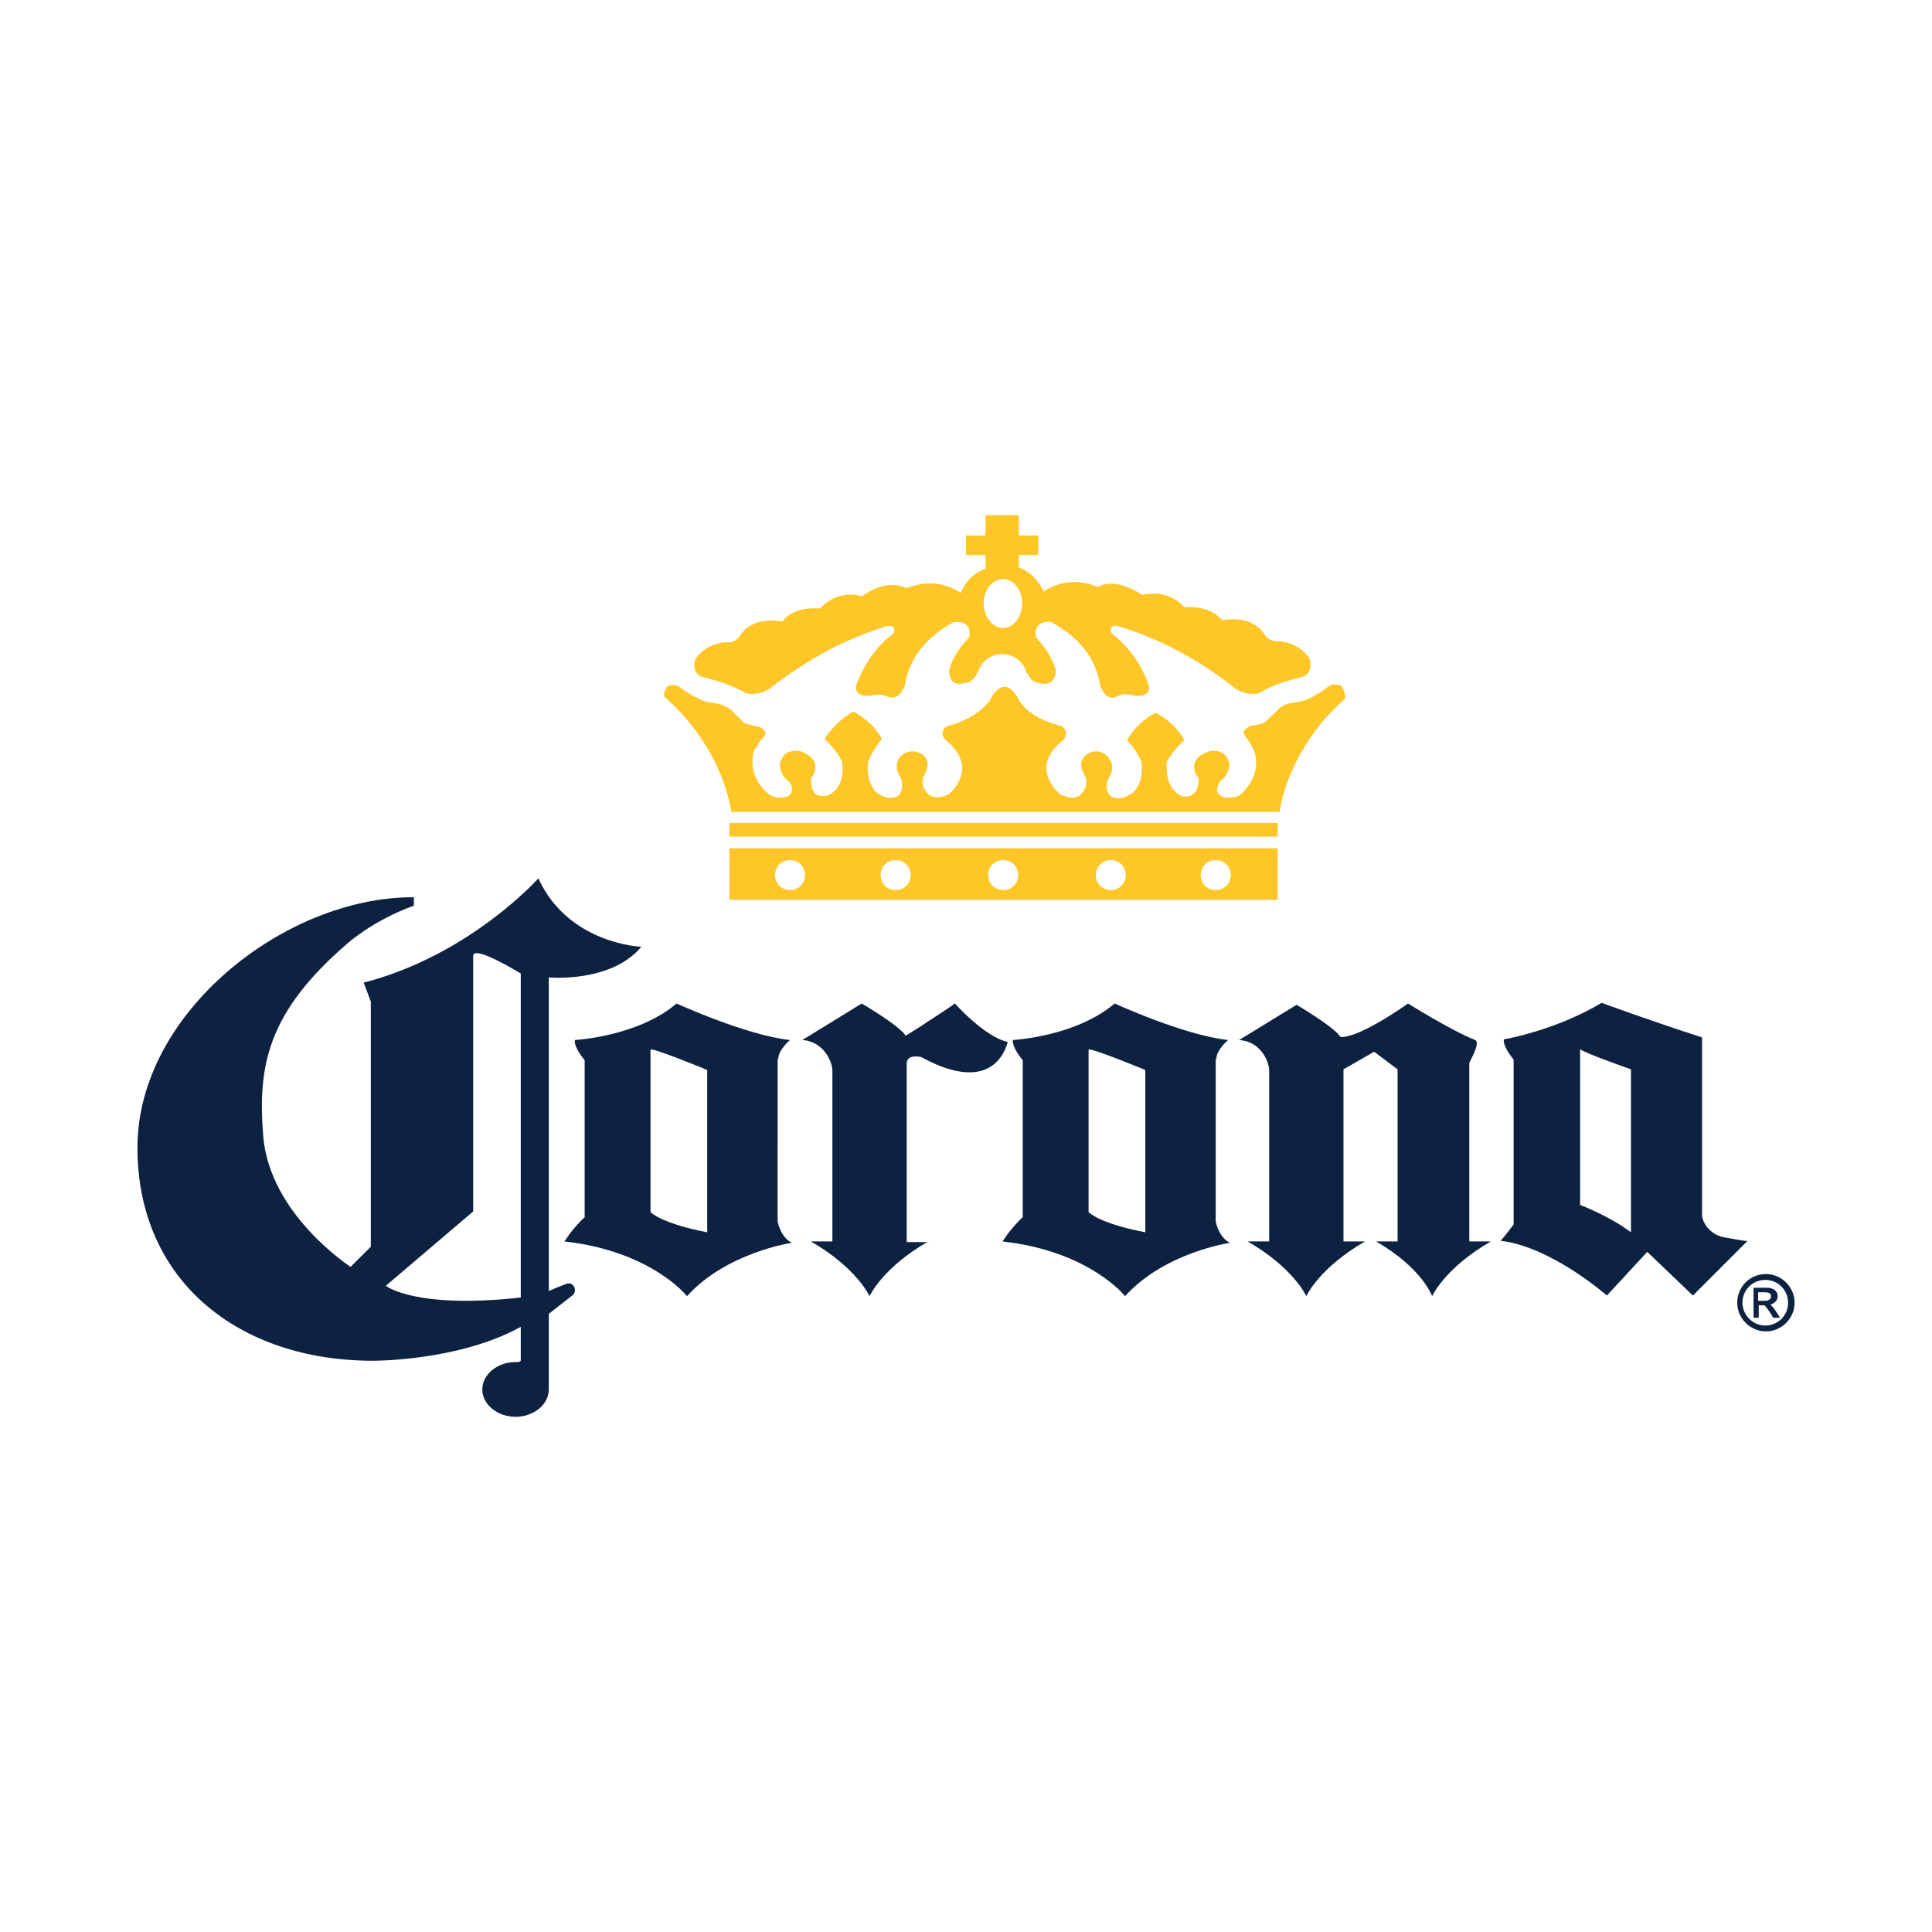
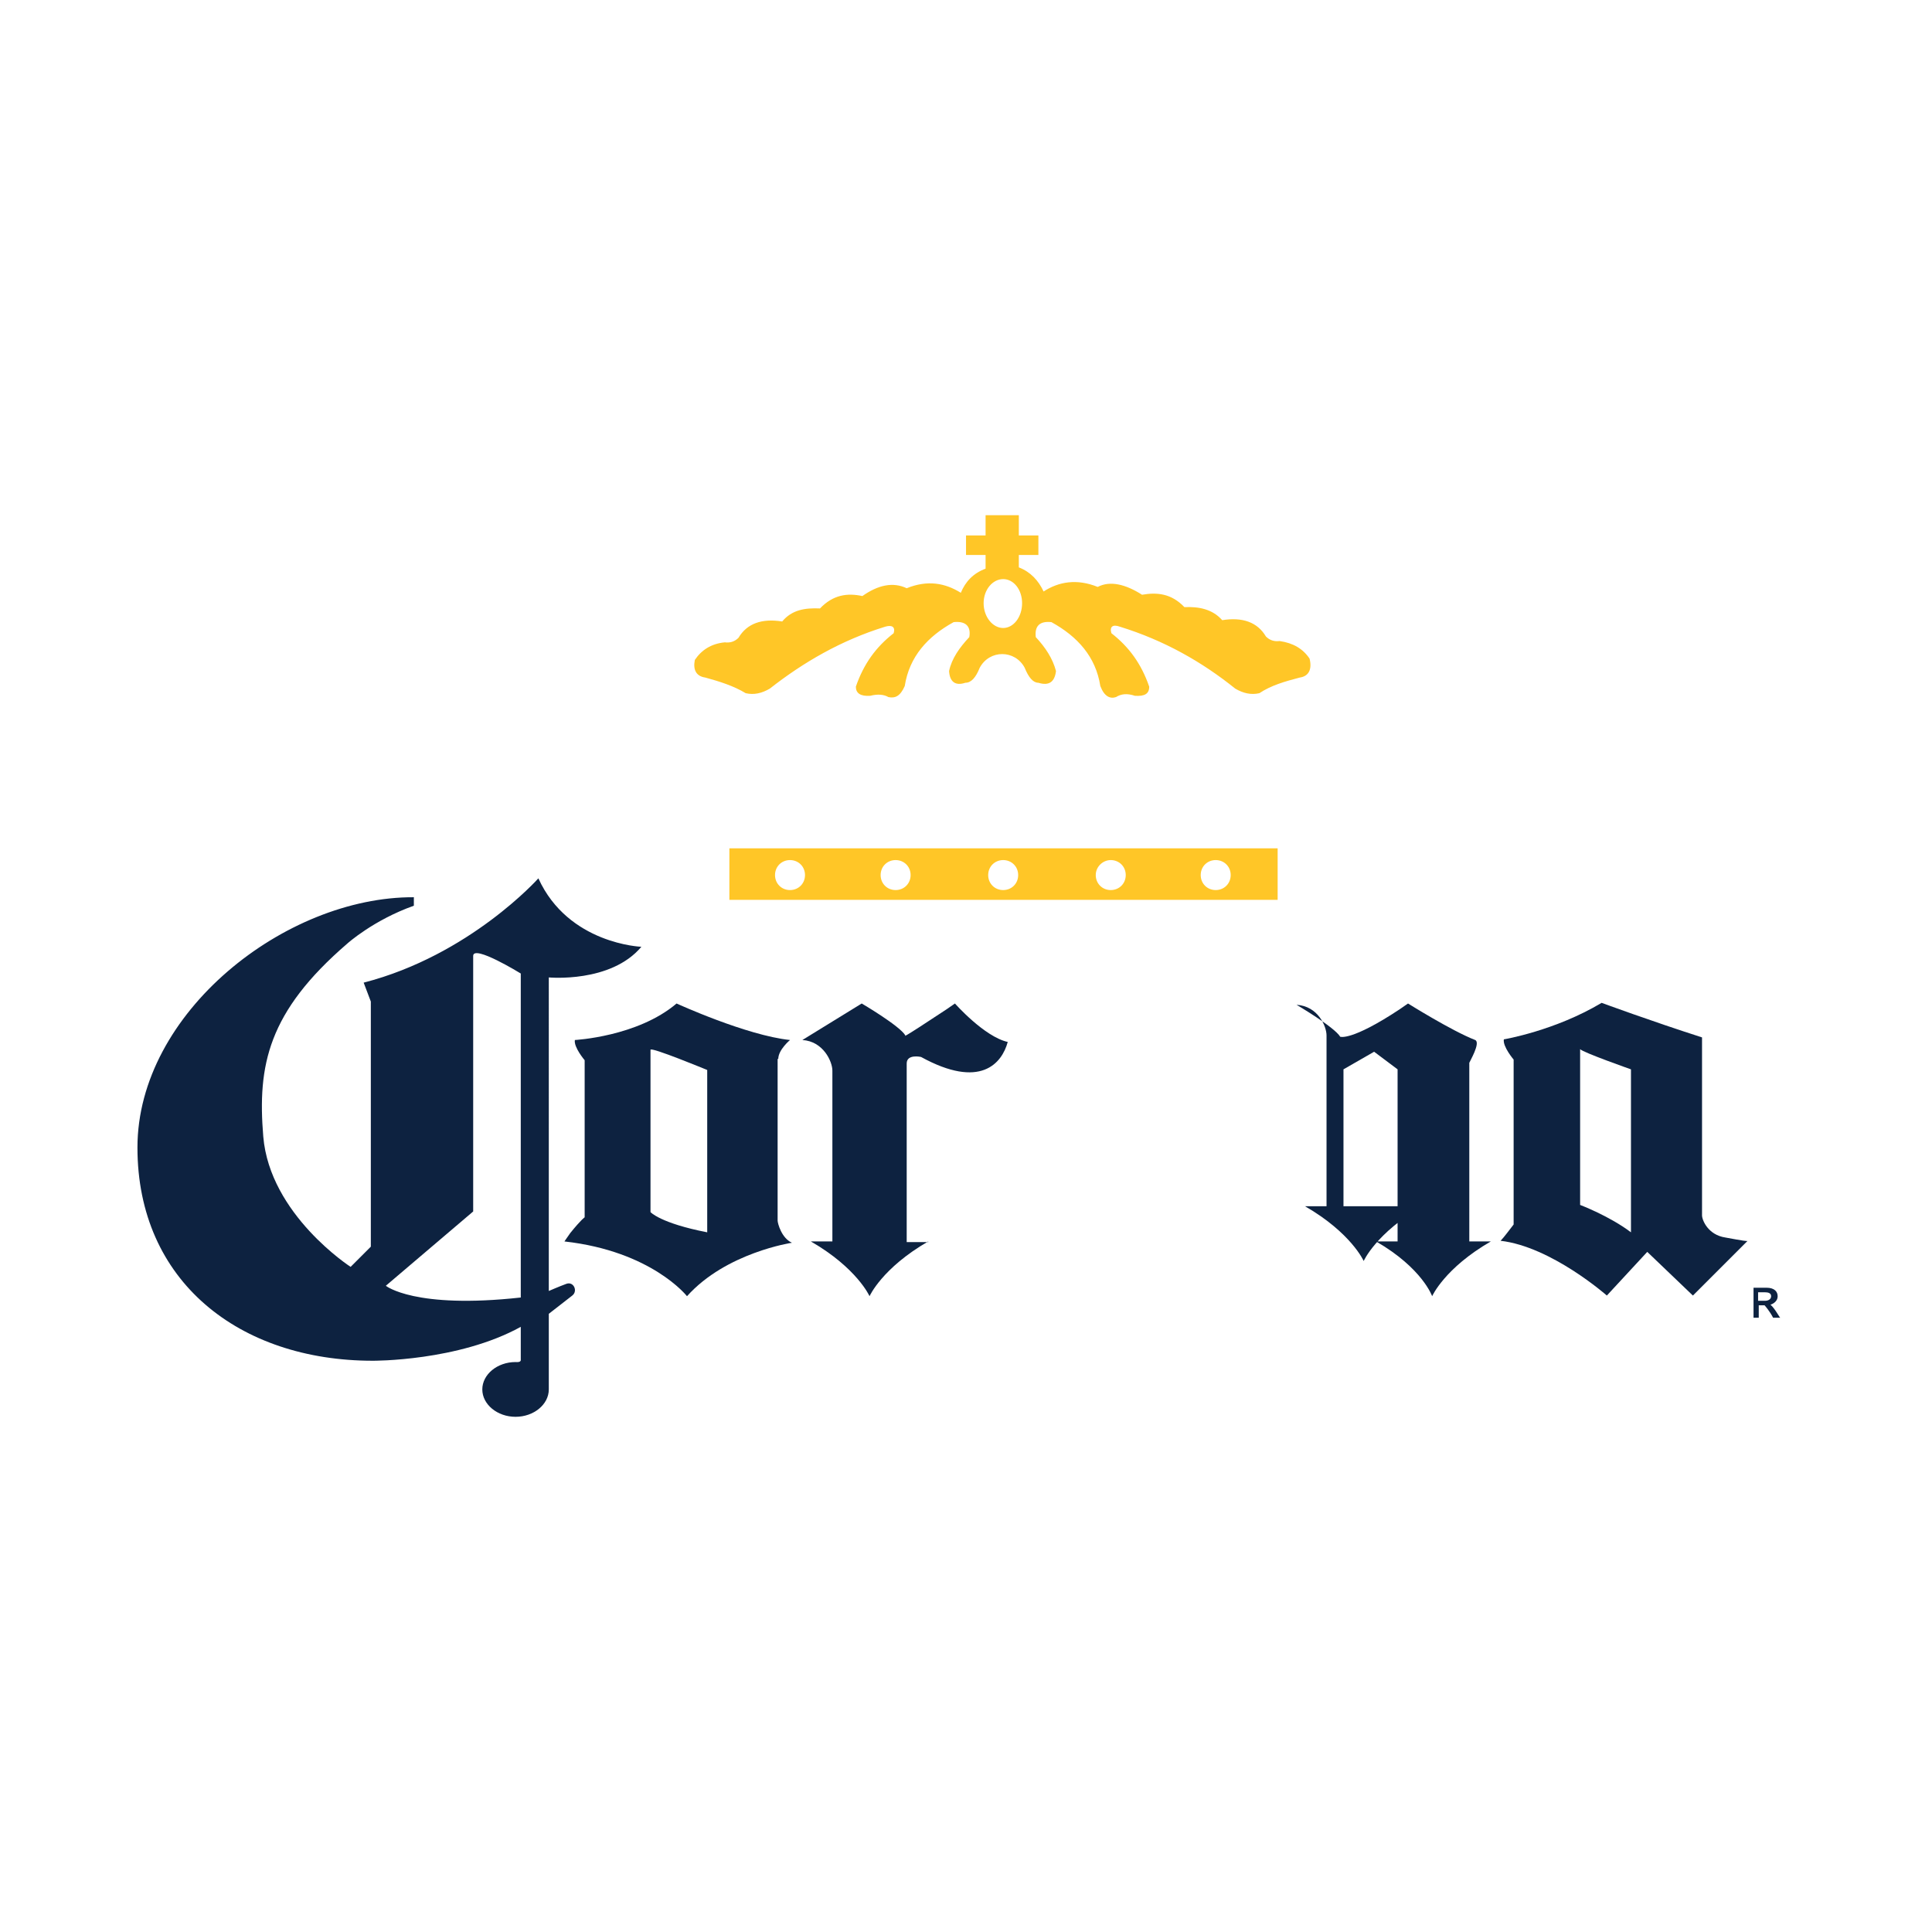
<svg xmlns="http://www.w3.org/2000/svg" xmlns:ns1="http://sodipodi.sourceforge.net/DTD/sodipodi-0.dtd" xmlns:ns2="http://www.inkscape.org/namespaces/inkscape" style="overflow:visible" version="1.1" x="0px" y="0px" viewBox="0 0 4096 4096" xml:space="preserve" id="svg32" ns1:docname="corona-logo.svg" width="4096" height="4096" ns2:export-filename="G:\Users\suitedoalex\sites\corona-logo-0.png" ns2:export-xdpi="96" ns2:export-ydpi="96" ns2:version="0.92.2 (5c3e80d, 2017-08-06)">
  <defs id="defs36" />
  <ns1:namedview pagecolor="#ffffff" bordercolor="#666666" borderopacity="1" objecttolerance="10" gridtolerance="10" guidetolerance="10" ns2:pageopacity="0" ns2:pageshadow="2" ns2:window-width="1600" ns2:window-height="837" id="namedview34" showgrid="false" ns2:zoom="0.058090727" ns2:cx="2096.7599" ns2:cy="2450.9458" ns2:window-x="-8" ns2:window-y="-8" ns2:window-maximized="1" ns2:current-layer="svg32" />
  <style type="text/css" id="style2"> .st0{fill:#FFC627;} .st1{fill:#0D2240;} </style>
  <g class="crown" style="opacity:1" id="g12" transform="matrix(13.821,0,0,13.821,291.402,1092.306)" ns2:export-filename="G:\Users\suitedoalex\sites\corona-logo-4.png" ns2:export-xdpi="10.930221" ns2:export-ydpi="10.930221">
-     <path class="st0" d="m 184.6,26.1 c -0.8,-0.2 -1.4,-0.2 -1.8,0.1 -2,1.5 -3.7,2.4 -5.1,2.5 -1.4,0.1 -2.4,0.6 -3.1,1.5 l -1.4,1.3 c -0.1,0.2 -0.7,0.6 -2.5,0.8 -0.3,0.2 -1.4,0.8 -0.9,1.4 0.6,0.8 1.2,1.7 1.6,2.7 0.5,2 0.1,4 -1.7,6 -0.7,0.8 -1.6,1 -2.8,0.9 -0.6,-0.1 -1.3,-0.5 -1.3,-1.2 0.1,-0.7 0.3,-1.3 1,-1.7 1.2,-1.5 1.2,-2.8 -0.1,-3.9 -0.9,-0.5 -1.9,-0.5 -2.8,0 -1.8,0.8 -2.1,2.4 -0.9,3.9 0,0.5 -0.1,1 -0.3,1.7 -0.5,0.9 -1.3,1.2 -2.3,1 -1.7,-0.9 -2.5,-2.5 -2.3,-5.3 0.8,-1.3 1.7,-2.4 2.7,-3.3 -1,-1.8 -2.5,-3.2 -4.4,-4.2 -1.8,0.9 -3.3,2.3 -4.4,4.2 0.9,1 1.7,2.1 2.2,3.3 0.2,1.6 0.1,3.2 -1.2,4.7 -1.2,0.8 -2.3,1.3 -3.5,0.6 -0.8,-0.8 -0.8,-1.7 -0.3,-2.8 0.8,-1.3 0.7,-2.5 -0.5,-3.6 -0.9,-0.7 -2.1,-0.6 -2.9,0 -1.2,0.9 -1,2.1 -0.1,3.6 0.1,0.6 0,1.2 -0.1,1.5 -0.9,2 -2.3,1.7 -3.9,1 -2.9,-2.8 -2.8,-5.7 0.6,-8.4 0.7,-0.9 0.3,-2 -0.9,-2.2 -2.4,-0.7 -4.5,-1.7 -5.9,-3.7 -1.4,-2.9 -3.2,-2.9 -4.6,0 -1.4,1.8 -3.6,3 -5.9,3.7 -1.3,0.2 -1.6,1.3 -1,2.1 3.5,2.9 3.5,5.7 0.7,8.5 -1.6,0.7 -3,0.8 -3.9,-1 -0.2,-0.5 -0.2,-0.9 -0.1,-1.6 0.9,-1.4 1,-2.7 -0.1,-3.5 -0.9,-0.6 -2,-0.7 -3,0 -1.2,0.9 -1.2,2.3 -0.3,3.6 0.3,0.9 0.3,1.8 -0.3,2.7 -1.3,0.7 -2.3,0.3 -3.5,-0.5 -1.3,-1.6 -1.4,-3.1 -1.2,-4.7 0.5,-1.4 1.3,-2.4 2.1,-3.5 -0.9,-1.7 -2.4,-3.1 -4.4,-4.2 -1.7,1 -3.2,2.4 -4.4,4.2 1,1 2,2.1 2.7,3.5 0.3,2.7 -0.5,4.4 -2.2,5.2 -1.2,0.2 -2,0 -2.4,-1 -0.1,-0.6 -0.2,-1.2 -0.2,-1.6 1.2,-1.5 0.8,-3.1 -0.9,-3.9 -0.9,-0.5 -1.8,-0.5 -2.9,0 -1.2,1.2 -1.3,2.4 -0.1,3.9 0.7,0.5 1,1 1,1.6 0.1,0.8 -0.6,1.2 -1.3,1.3 -1.2,0.1 -2,-0.2 -2.7,-0.9 -2,-2 -2.3,-4 -1.9,-6.1 0.5,-0.9 1,-1.7 1.7,-2.5 0.5,-0.6 -0.6,-1.3 -1,-1.4 -1.8,-0.3 -2.4,-0.6 -2.4,-0.8 l -1.4,-1.4 c -0.8,-0.8 -1.8,-1.3 -3.1,-1.4 -1.4,-0.1 -3.2,-1 -5.2,-2.5 -0.5,-0.3 -1,-0.3 -1.7,-0.1 -0.6,0.6 -0.7,1.2 -0.5,1.7 7.2,6.4 9.6,13.7 10.2,17.6 h 84.1 c 0.6,-3.8 3,-11.2 10.1,-17.4 -0.1,-0.8 -0.2,-1.4 -0.7,-2" id="path4" ns2:connector-curvature="0" style="fill:#ffc627" />
    <path class="st0" d="m 87.1,24.9 c 2.2,0.6 4.4,1.3 6.2,2.4 1.3,0.3 2.5,0 3.7,-0.7 5.1,-4 10.9,-7.4 17.7,-9.5 1,-0.3 1.6,0 1.3,1 -2.7,2.1 -4.6,4.7 -5.8,8.2 0,1 0.7,1.5 2.2,1.4 1.2,-0.3 2.1,-0.2 2.8,0.2 1,0.2 1.8,-0.1 2.5,-1.7 0.7,-4.5 3.5,-7.6 7.5,-9.8 1.8,-0.2 2.7,0.6 2.4,2.3 -1.5,1.6 -2.7,3.3 -3.1,5.2 0.1,1.7 1,2.3 2.5,1.8 0.9,0 1.6,-0.8 2.2,-2.3 1.5,-2.8 5.4,-2.8 6.9,0 0.6,1.5 1.3,2.3 2.1,2.3 1.6,0.5 2.5,-0.1 2.7,-1.8 -0.5,-1.9 -1.6,-3.6 -3.1,-5.2 -0.2,-1.7 0.6,-2.5 2.4,-2.3 4,2.2 6.8,5.3 7.5,9.8 0.6,1.6 1.5,2 2.4,1.7 0.8,-0.5 1.7,-0.6 2.9,-0.2 1.5,0.1 2.2,-0.3 2.2,-1.4 -1.2,-3.5 -3.1,-6.1 -5.8,-8.2 -0.3,-1 0.2,-1.4 1.3,-1 6.8,2.1 12.6,5.4 17.7,9.5 1.2,0.7 2.4,1 3.7,0.7 1.8,-1.2 3.9,-1.8 6.2,-2.4 1.4,-0.2 1.9,-1.3 1.5,-2.9 -1,-1.5 -2.5,-2.4 -4.6,-2.7 -0.8,0.1 -1.5,-0.1 -2.1,-0.7 -1.3,-2.2 -3.6,-3 -6.7,-2.5 -1.5,-1.7 -3.6,-2.1 -5.8,-2 -2,-2.1 -4.2,-2.3 -6.5,-1.9 -2.5,-1.6 -4.9,-2.2 -6.8,-1.2 -3.2,-1.3 -6,-0.8 -8.3,0.7 -0.8,-1.7 -2,-3 -3.8,-3.7 V 6.1 h 3 v -3 h -3 V 0 h -5.1 v 3.1 h -3 v 3 h 3 v 2.1 c -1.9,0.7 -3.1,2 -3.8,3.7 -2.4,-1.5 -5.1,-2 -8.3,-0.7 -2.1,-1 -4.4,-0.5 -6.8,1.2 -2.3,-0.5 -4.5,-0.2 -6.5,1.9 -2.3,-0.1 -4.3,0.2 -5.8,2 -3.1,-0.5 -5.4,0.3 -6.7,2.5 -0.6,0.6 -1.3,0.8 -2.1,0.7 -2.1,0.2 -3.6,1.2 -4.6,2.7 -0.3,1.5 0.2,2.5 1.6,2.7 M 132.8,9.8 c 1.6,0 2.9,1.6 2.9,3.7 0,2.1 -1.3,3.8 -2.9,3.8 -1.6,0 -3,-1.7 -3,-3.8 0,-2.1 1.4,-3.7 3,-3.7" id="path6" ns2:connector-curvature="0" style="fill:#ffc627" />
    <path class="st0" d="m 90.8,59 h 84.1 V 51.1 H 90.8 Z m 74.6,-6.1 c 1.3,0 2.3,1 2.3,2.3 0,1.3 -1,2.3 -2.3,2.3 -1.3,0 -2.3,-1 -2.3,-2.3 0,-1.3 1,-2.3 2.3,-2.3 m -16.1,0 c 1.3,0 2.3,1 2.3,2.3 0,1.3 -1,2.3 -2.3,2.3 -1.3,0 -2.3,-1 -2.3,-2.3 0,-1.3 1.1,-2.3 2.3,-2.3 m -16.5,0 c 1.3,0 2.3,1 2.3,2.3 0,1.3 -1,2.3 -2.3,2.3 -1.3,0 -2.3,-1 -2.3,-2.3 0,-1.3 1,-2.3 2.3,-2.3 m -16.5,0 c 1.3,0 2.3,1 2.3,2.3 0,1.3 -1,2.3 -2.3,2.3 -1.3,0 -2.3,-1 -2.3,-2.3 0,-1.3 1,-2.3 2.3,-2.3 m -16.2,0 c 1.3,0 2.3,1 2.3,2.3 0,1.3 -1,2.3 -2.3,2.3 -1.3,0 -2.3,-1 -2.3,-2.3 0,-1.3 1,-2.3 2.3,-2.3" id="path8" ns2:connector-curvature="0" style="fill:#ffc627" />
-     <rect x="90.8" y="47.2" class="st0" width="84.1" height="2.1" id="rect10" style="fill:#ffc627" />
  </g>
  <g class="label" style="opacity:1" id="g30" transform="matrix(13.821,0,0,13.821,291.402,1092.306)" ns2:export-filename="G:\Users\suitedoalex\sites\corona-logo-4.png" ns2:export-xdpi="10.930221" ns2:export-ydpi="10.930221">
    <path class="st1" d="m 77.3,66.2 c 0,0 -11.2,-0.4 -15.8,-10.5 0,0 -10.5,11.8 -26.8,16 l 1.1,2.9 v 37.6 l -3.1,3.1 c 0,0 -12.4,-8 -13.4,-20 -0.9,-10.9 0.7,-19.1 12.9,-29.6 0,0 4,-3.6 10.2,-5.8 V 58.6 C 22.7,58.5 0,76.3 0,97 c 0,20.5 15.6,32.7 36.1,32.7 0,0 13.1,0.1 22.7,-5.2 v 5.1 c 0,0.4 -0.8,0.3 -0.8,0.3 -2.8,0 -5.1,1.9 -5.1,4.2 0,2.3 2.3,4.2 5.1,4.2 2.8,0 5.1,-1.9 5.1,-4.2 v -11.6 c 0,0 2.7,-2.1 3.6,-2.8 0.9,-0.7 0.2,-2.2 -0.9,-1.8 -1.1,0.4 -2.7,1.1 -2.7,1.1 V 70.9 c 0,0 9.5,0.9 14.2,-4.7 M 58.8,120 c -16.3,1.8 -20.7,-1.8 -20.7,-1.8 L 51.5,106.8 V 67.6 c 0,-1.8 7.3,2.7 7.3,2.7 z" id="path14" ns2:connector-curvature="0" style="fill:#0d2240" />
    <path class="st1" d="m 98.3,83.4 c 0,-1.4 1.8,-2.9 1.8,-2.9 -6.7,-0.7 -17.4,-5.6 -17.4,-5.6 -6,5.1 -15.6,5.6 -15.6,5.6 -0.2,1.1 1.5,3.1 1.5,3.1 v 24.1 c 0,0 -0.5,0.3 -2.2,2.4 -0.5,0.7 -0.9,1.3 -0.9,1.3 13.4,1.5 18.8,8.4 18.8,8.4 6,-6.7 16.1,-8.2 16.1,-8.2 -1.6,-0.7 -2.2,-3 -2.2,-3.4 V 83.4 Z M 87.4,110 c -7.2,-1.4 -8.7,-3.1 -8.7,-3.1 V 82 c 0,-0.5 8.7,3.1 8.7,3.1 z" id="path16" ns2:connector-curvature="0" style="fill:#0d2240" />
-     <path class="st1" d="m 165.5,83.4 c 0,-1.4 1.8,-2.9 1.8,-2.9 -6.7,-0.7 -17.4,-5.6 -17.4,-5.6 -6,5.1 -15.6,5.6 -15.6,5.6 -0.2,1.1 1.5,3.1 1.5,3.1 v 24.1 c 0,0 -0.5,0.3 -2.2,2.4 -0.5,0.7 -0.9,1.3 -0.9,1.3 13.4,1.5 18.8,8.4 18.8,8.4 6,-6.7 16.1,-8.2 16.1,-8.2 -1.6,-0.7 -2.2,-3 -2.2,-3.4 V 83.4 Z M 154.6,110 c -7.2,-1.4 -8.7,-3.1 -8.7,-3.1 V 82 c 0,-0.5 8.7,3.1 8.7,3.1 z" id="path18" ns2:connector-curvature="0" style="fill:#0d2240" />
    <path class="st1" d="m 243.6,110.8 c -2.7,-0.4 -3.6,-2.7 -3.6,-3.4 0,-0.7 0,-24.6 0,-24.6 v -2.7 c -7.8,-2.5 -15.4,-5.3 -15.4,-5.3 -7.2,4.3 -15,5.6 -15,5.6 -0.2,1.1 1.5,3.1 1.5,3.1 v 25.3 c 0,0 -0.3,0.4 -1,1.3 -0.3,0.4 -0.8,1 -1,1.2 7.8,0.9 16.3,8.4 16.3,8.4 l 6.2,-6.7 7,6.7 8.4,-8.4 c 0,0.1 -0.7,0 -3.4,-0.5 z M 229.1,110 c -3.3,-2.5 -7.8,-4.2 -7.8,-4.2 V 81.9 c 0.4,0.5 7.8,3.1 7.8,3.1 z" id="path20" ns2:connector-curvature="0" style="fill:#0d2240" />
    <path class="st1" d="m 121.3,111.4 c -7.1,4.1 -9,8.4 -9,8.4 0,0 -1.9,-4.3 -9,-8.4 h 3.3 c 0,0 0,-25.6 0,-26.2 0,-1.4 -1.4,-4.5 -4.6,-4.7 l 9.1,-5.6 c 0,0 5.8,3.4 6.7,4.9 0,0 -1.1,0.9 6.3,-4 l 1.3,-0.9 c 0,0 4.5,5.1 8.1,5.9 -0.9,3.3 -4.2,7.3 -13.3,2.3 0,0 -2.2,-0.5 -2.2,1 v 27.4 h 3.3 z" id="path22" ns2:connector-curvature="0" style="fill:#0d2240" />
-     <path class="st1" d="m 205.2,80.5 c -3.6,-1.4 -10.3,-5.6 -10.3,-5.6 l -1.3,0.9 c -7.4,4.9 -9.1,4.2 -9.1,4.2 -0.9,-1.5 -6.7,-4.9 -6.7,-4.9 l -8.8,5.4 c 3.3,0.2 4.6,3.3 4.6,4.7 0,0.6 0,26.2 0,26.2 h -3.3 c 7.1,4.1 9,8.4 9,8.4 0,0 1.9,-4.3 9,-8.4 H 185 V 85 l 4.7,-2.7 3.6,2.7 v 26.4 H 190 c 7.1,4.1 8.6,8.4 8.6,8.4 0,0 1.9,-4.3 9,-8.4 h -3.3 V 84 c 0,-0.1 1.8,-3.1 0.9,-3.5 z" id="path24" ns2:connector-curvature="0" style="fill:#0d2240" />
+     <path class="st1" d="m 205.2,80.5 c -3.6,-1.4 -10.3,-5.6 -10.3,-5.6 l -1.3,0.9 c -7.4,4.9 -9.1,4.2 -9.1,4.2 -0.9,-1.5 -6.7,-4.9 -6.7,-4.9 c 3.3,0.2 4.6,3.3 4.6,4.7 0,0.6 0,26.2 0,26.2 h -3.3 c 7.1,4.1 9,8.4 9,8.4 0,0 1.9,-4.3 9,-8.4 H 185 V 85 l 4.7,-2.7 3.6,2.7 v 26.4 H 190 c 7.1,4.1 8.6,8.4 8.6,8.4 0,0 1.9,-4.3 9,-8.4 h -3.3 V 84 c 0,-0.1 1.8,-3.1 0.9,-3.5 z" id="path24" ns2:connector-curvature="0" style="fill:#0d2240" />
    <path class="st1" d="m 250.5,121.1 c 0,0 1.1,-0.3 1.1,-1.3 0,-0.7 -0.5,-1.3 -1.7,-1.3 h -2 v 4.6 h 0.8 v -1.9 h 0.9 c 0,0 0.8,0.9 1.3,1.9 h 1.1 c -0.1,0 -0.8,-1.4 -1.5,-2 m -0.8,-0.6 c -0.4,0 -1.1,0 -1.1,0 v -1.3 h 1.1 c 0.4,0 0.9,0.1 0.9,0.6 0,0.5 -0.5,0.7 -0.9,0.7" id="path26" ns2:connector-curvature="0" style="fill:#0d2240" />
-     <path class="st1" d="m 245.4,120.8 c 0,2.4 2,4.4 4.4,4.4 2.4,0 4.4,-2 4.4,-4.4 0,-2.4 -2,-4.4 -4.4,-4.4 -2.5,0 -4.4,2 -4.4,4.4 m 0.8,0 c 0,-2 1.6,-3.5 3.5,-3.5 2,0 3.5,1.6 3.5,3.5 0,2 -1.6,3.5 -3.5,3.5 -1.9,0 -3.5,-1.6 -3.5,-3.5" id="path28" ns2:connector-curvature="0" style="fill:#0d2240" />
  </g>
</svg>